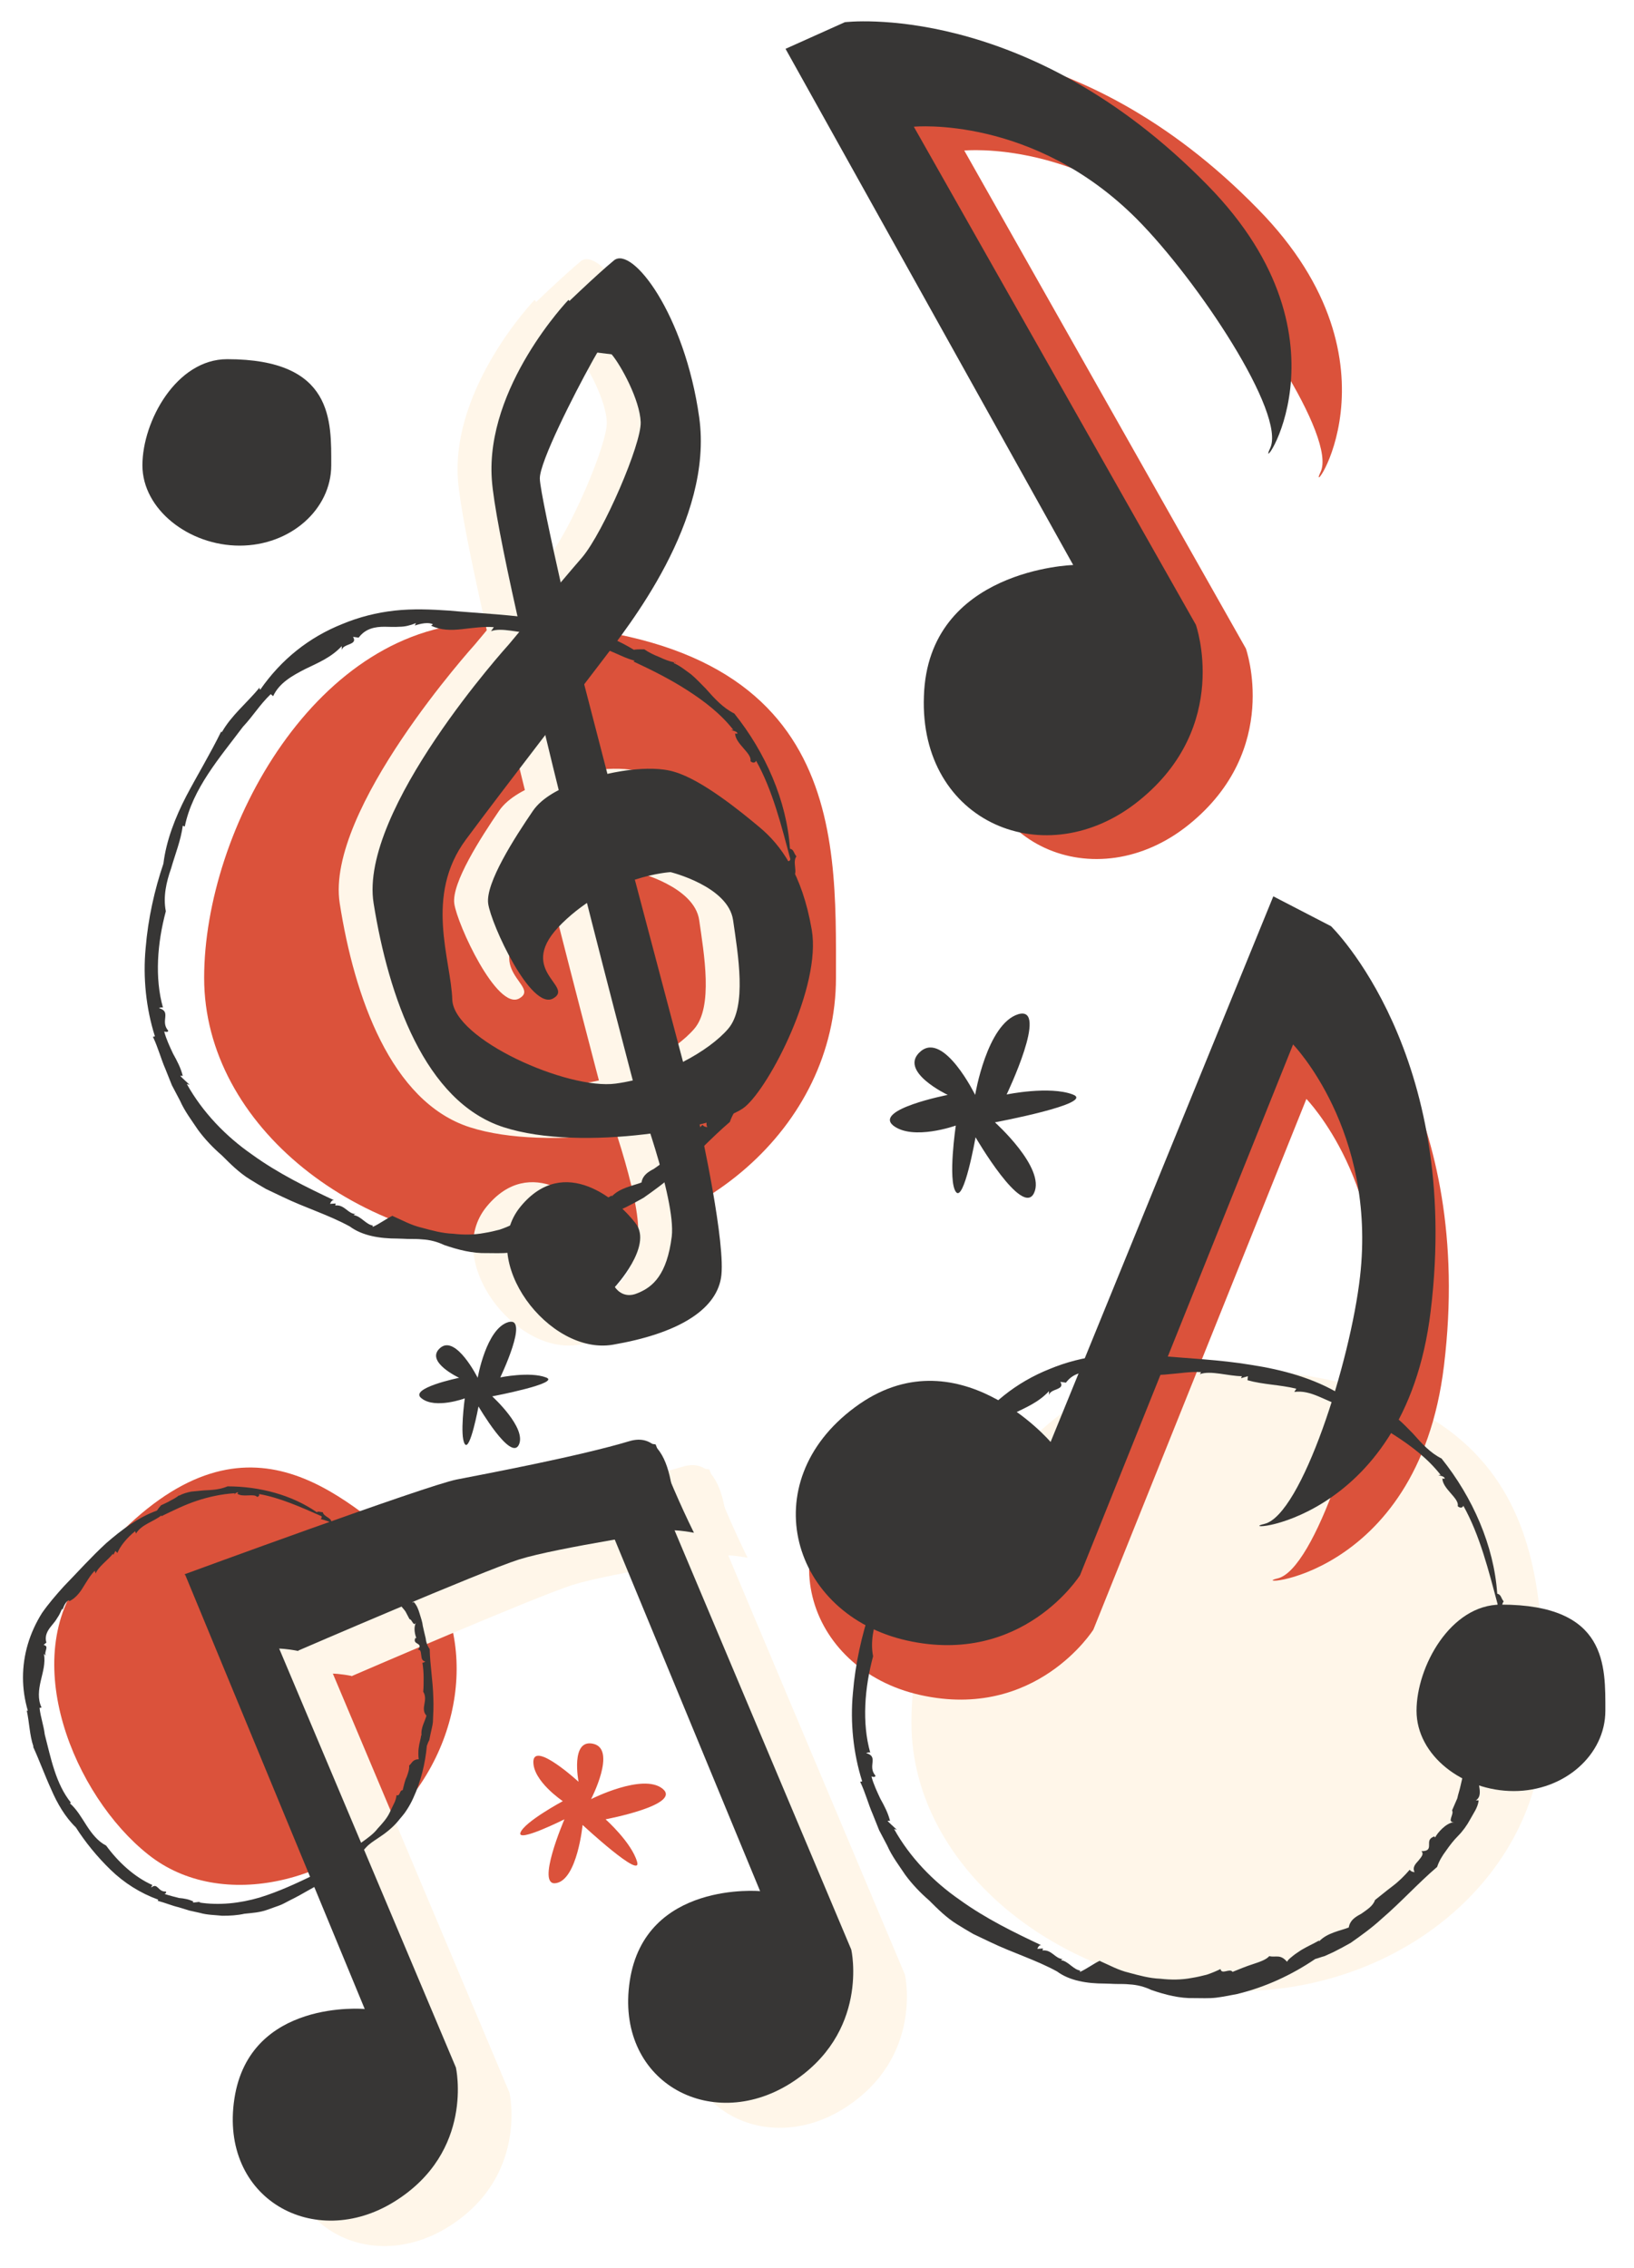
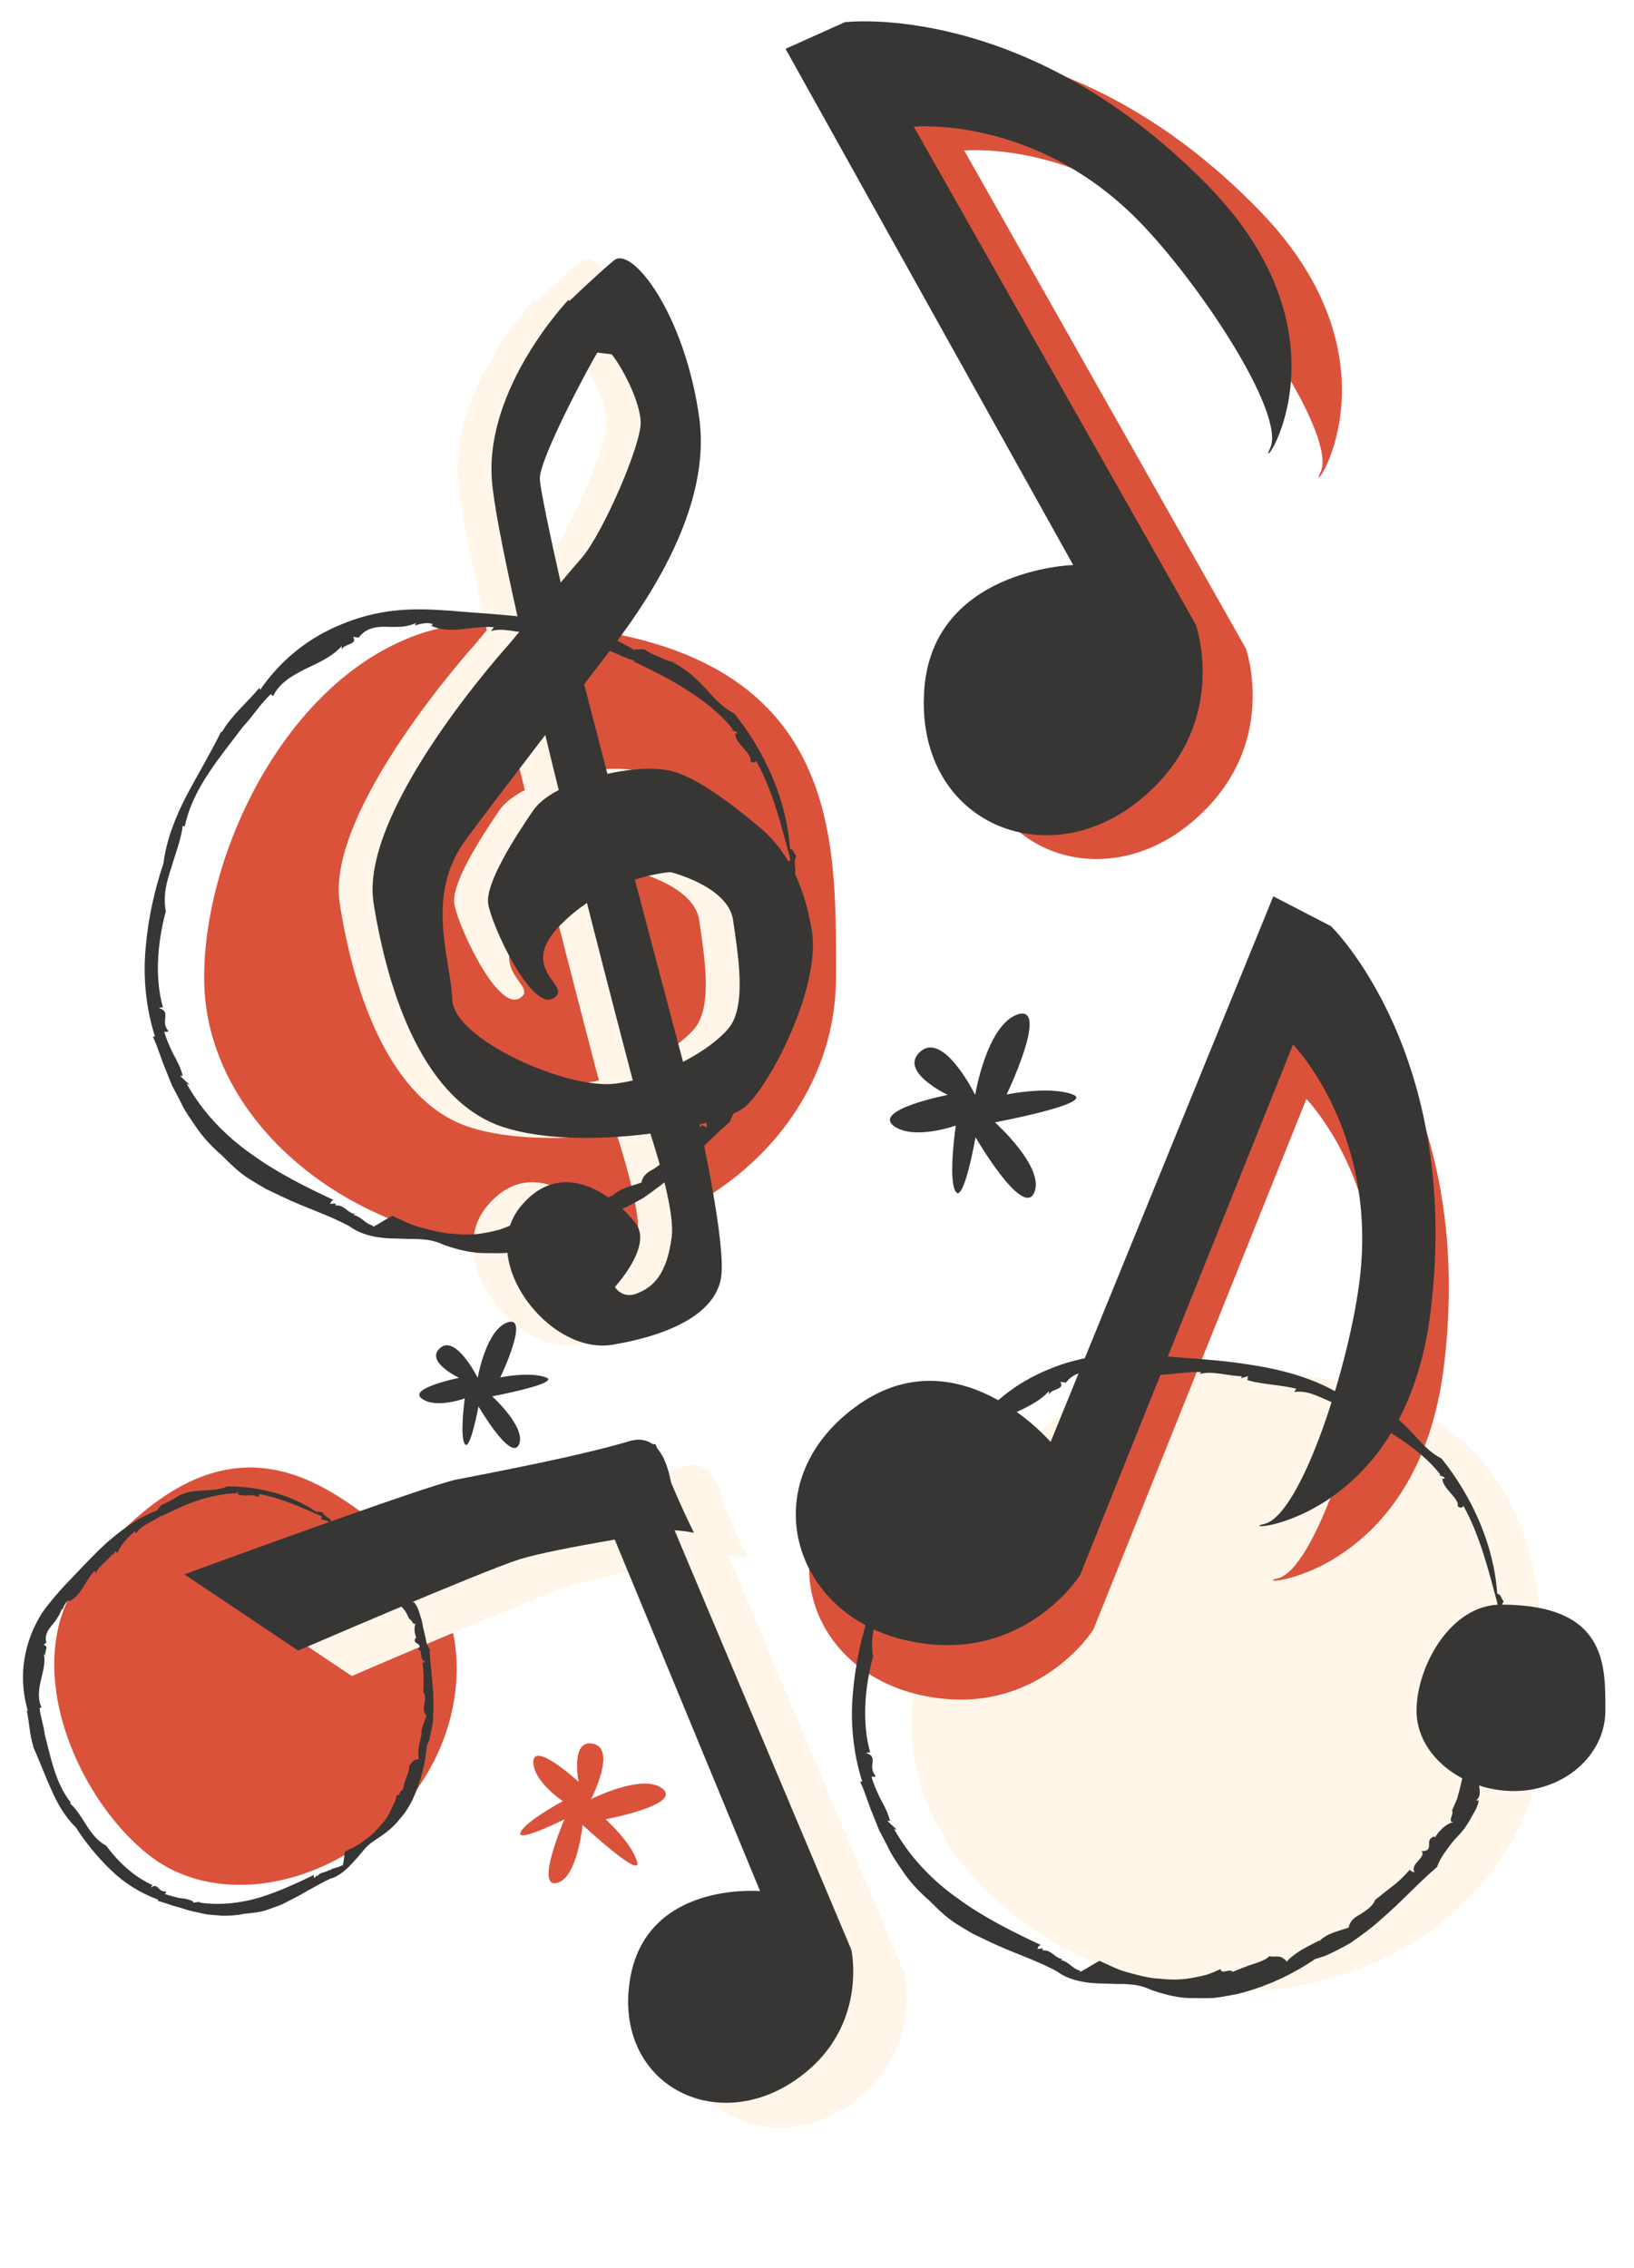
<svg xmlns="http://www.w3.org/2000/svg" enable-background="new 88 7 405 562" fill="#000000" version="1.1" viewBox="88 7 405 562" x="0px" xml:space="preserve" y="0px">
  <g id="Change1">
    <path d="M470.5,433.8c0,36.8-34,66.6-76,66.6s-80.6-29.8-80.6-66.6s28-88,70.1-88   C472.7,345.9,470.5,397.1,470.5,433.8z" fill="#fff6e9" />
  </g>
  <g id="Change2">
    <path d="M186.6,388.8c18.3,14.5,19.5,43.2,2.9,64s-46.7,28.2-64.8,13.7c-18.3-14.5-32.5-48.6-15.9-69.5   C143.9,352.9,168.5,374.2,186.6,388.8z" fill="#db523b" />
    <path d="M366.4,152.9c0,0-36,1-37,32.5c-1.2,31.4,30.3,44.5,53.3,25.9s14.1-43.6,14.1-43.6L327,44.3   c0,0,29.6-2.9,55.3,22.9c15,15.1,37.1,48.3,33,56.8s22.6-26.4-15.5-65.2c-44.9-46-89.8-40.3-89.8-40.3l-14.8,6.5L366.4,152.9z" fill="#db523b" />
  </g>
  <g id="Change3">
    <path d="M351.7,377.8c0,0-23.3-27.3-48.5-8.6c-25.3,18.7-15.8,51.4,12.9,57.8c28.7,6.4,42.9-16.2,42.9-16.2   l52.8-131.5c0,0,20.7,21.3,16.6,57.5c-2.4,21.2-14.5,59.1-23.7,61.3c-9.2,2.1,34.7,1.2,41.2-52.7c7.8-63.9-24.7-95.4-24.7-95.4   l-14.3-7.4L351.7,377.8z" fill="#db523b" />
    <path d="M234.5,452.8c0,0,6.4-12.3,0.6-13.7c-5.8-1.4-3.7,9.4-3.7,9.4s-10.9-10-11.2-5.1c-0.2,4.9,7.3,9.9,7.3,9.9   s-9.5,5.1-10.5,7.8c-0.9,2.6,10.9-3.3,10.9-3.3s-7.3,16.9-2,15.8c5.2-1,6.5-14.4,6.5-14.4s14.9,13.8,13.5,9.1   c-1.4-4.8-7.8-10.5-7.8-10.5s19.1-3.6,14.1-7.6C247.3,446.3,234.5,452.8,234.5,452.8z" fill="#db523b" />
    <path d="M295.2,249.3c0,36.8-34,66.6-76,66.6s-80.6-29.8-80.6-66.6s28-88,70.1-88   C297.4,161.3,295.2,212.5,295.2,249.3z" fill="#db523b" />
  </g>
  <g id="Change1_1_">
-     <path d="M170.5,421.7c0,0,1.7,0,4.8,0.6c-3.5-7.1-6.6-14.4-9.5-21.9c-4-0.6-6.3-0.6-6.3-0.6l-12.3,3.7l44.5,107.6   c0,0-28.5-2.6-32.3,22.2c-3.8,24.8,19.8,37.9,39.7,25.5s15.2-33.2,15.2-33.2L170.5,421.7z" fill="#fff6e9" />
    <path d="M268.5,392.4c0,0,1.7,0,4.8,0.6c-3.5-7.1-6.6-14.4-9.5-21.9c-4-0.6-6.3-0.6-6.3-0.6l-12.3,3.7l44.5,107.6   c0,0-28.5-2.6-32.3,22.2c-3.8,24.8,19.8,37.9,39.7,25.5c19.9-12.5,15.2-33.2,15.2-33.2L268.5,392.4z" fill="#fff6e9" />
    <path d="M175.2,422.3c0,0,45.6-19.7,54.8-22.6c9.2-2.9,38.4-7.3,38.4-7.3s1.3-25.7-11.1-22   c-12.3,3.7-35.1,8-42.8,9.5c-7.6,1.5-67.5,23.5-67.5,23.5L175.2,422.3z" fill="#fff6e9" />
    <g>
      <path d="M232,325.9c0,0,9.4-10.1,5.2-15.7c-4.2-5.6-17.7-17.5-28.6-4.2s7.1,36.9,22.9,34.2s25.4-8.4,26.8-16.5    c1.4-8-5.2-37.7-5.2-37.7l-16.3-61.6l-12.6-48.6c0,0-10.7-45.3-10.8-50.2c-0.1-4.1,8.7-21.3,12.7-28.5c0.8-1.5,1.5-2.6,1.7-3    c1.5-2.2-7.3-12.8-7.3-12.8s-20.6,21.5-19,44.5c1.6,22.9,35.6,151.4,35.6,151.4s10.1,26.8,9,36.2c-1.2,9.5-4.7,12.5-8.4,14    C234,329.1,232,325.9,232,325.9z" fill="#fff6e9" />
      <path d="M231.2,94.8c2.3,2.7,7,11.3,7.2,16.8c0.2,5.4-9.2,27.2-14.5,33.5c-5.4,6.2-18.2,21.6-18.2,21.6    s-37.1,41-33.5,64.1s12.7,49.2,32.2,55.5s53.6,0.1,59.8-5c6.2-5,19-29.9,16.6-43.9c-2.4-14-7.8-21.1-12.8-25.3    s-14.4-11.8-21.1-13.8c-6.6-2.1-16.9,0.5-16.9,0.5s-13.7,2.4-18.3,9.1c-4.5,6.6-11.8,17.9-11.1,23c0.7,5.1,10.6,26.6,16.1,23.5    c5.5-3.1-9.8-7,2.3-18.7c12.1-11.8,26.8-12.6,26.8-12.6s14.3,3.5,15.5,11.9s3.5,21.4-1.2,26.9c-4.7,5.5-16.1,12-27.9,13.6    c-11.9,1.6-40.1-10.9-40.5-20.8s-7-25.7,3.4-39.7c10.4-14,27.5-36,33.7-44.2c6.3-8.3,27.6-34.7,24.1-60.3S236.5,68.1,232,71.7    c-4.4,3.6-13.7,12.6-13.7,12.6v9.1L231.2,94.8z" fill="#fff6e9" />
    </g>
  </g>
  <g id="Change4">
    <g id="Layer_1_1_">
      <path d="M329.7,278.3c0,0-7.7-15.7-13.5-10.8s6.7,10.8,6.7,10.8s-18.4,3.6-13.5,7.6c4.9,3.8,15.5,0,15.5,0    s-2,13.5,0,16.4s4.9-13.5,4.9-13.5s11.6,20,14.5,13.8c2.9-6.2-9.7-17.5-9.7-17.5s25.1-4.7,19.3-6.9s-16.4,0-16.4,0    s10.6-22.1,2.9-19.9C332.6,260.7,329.7,278.3,329.7,278.3z" fill="#373635" />
      <path d="M348.4,364.3c0,0-23.3-27.3-48.5-8.6c-25.3,18.7-15.8,51.4,12.9,57.8c28.7,6.4,42.9-16.2,42.9-16.2    l52.8-131.5c0,0,20.7,21.3,16.6,57.5c-2.4,21.2-14.5,59.1-23.7,61.3c-9.2,2.1,34.7,1.2,41.2-52.7c7.8-63.9-24.7-95.4-24.7-95.4    l-14.3-7.4L348.4,364.3z" fill="#373635" />
      <path d="M354,147c0,0-36,1-37,32.5c-1.2,31.4,30.3,44.5,53.3,25.9c23-18.5,14.1-43.6,14.1-43.6L314.5,38.4    c0,0,29.6-2.9,55.3,22.9c15,15.1,37.1,48.3,33,56.8s22.6-26.4-15.5-65.2c-45-46-89.9-40.4-89.9-40.4l-14.7,6.6L354,147z" fill="#373635" />
      <path d="M206.4,348.4c0,0-5.4-10.8-9.3-7.4s4.7,7.4,4.7,7.4s-12.7,2.6-9.3,5.1c3.4,2.7,10.7,0,10.7,0    s-1.3,9.3,0,11.3s3.4-9.3,3.4-9.3s8,13.7,10,9.5c2-4.2-6.6-12-6.6-12s17.3-3.3,13.3-4.7c-4-1.5-11.3,0-11.3,0s7.3-15.2,2-13.7    C208.5,336.2,206.4,348.4,206.4,348.4z" fill="#373635" />
      <g>
-         <path d="M157.2,415.5c0,0,1.7,0,4.8,0.6c-3.5-7.1-6.6-14.4-9.5-21.9c-4-0.6-6.3-0.6-6.3-0.6l-12.3,3.6l44.5,107.6     c0,0-28.5-2.6-32.3,22.2c-3.8,24.8,19.8,37.9,39.7,25.5s15.2-33.2,15.2-33.2L157.2,415.5z" fill="#373635" />
        <path d="M255.2,386.2c0,0,1.7,0,4.8,0.6c-3.5-7.1-6.6-14.4-9.5-21.9c-4-0.6-6.3-0.6-6.3-0.6l-12.3,3.7l44.5,107.6     c0,0-28.5-2.6-32.3,22.2c-3.8,24.8,19.8,37.9,39.7,25.5c19.9-12.5,15.2-33.2,15.2-33.2L255.2,386.2z" fill="#373635" />
        <path d="M161.9,416c0,0,45.6-19.7,54.8-22.6s38.4-7.3,38.4-7.3s1.3-25.7-11.1-22c-12.3,3.7-35.1,8-42.8,9.5     c-7.6,1.5-67.5,23.5-67.5,23.5L161.9,416z" fill="#373635" />
      </g>
      <g>
        <path d="M240.4,325.9c0,0,9.4-10.1,5.2-15.7c-4.2-5.6-17.7-17.5-28.6-4.2c-10.9,13.3,7.1,36.9,22.9,34.2     s25.4-8.4,26.8-16.5c1.4-8-5.2-37.7-5.2-37.7l-16.3-61.6l-12.6-48.6c0,0-10.7-45.3-10.8-50.2c-0.1-4.1,8.7-21.3,12.7-28.5     c0.8-1.5,1.5-2.6,1.7-3c1.5-2.2-7.3-12.8-7.3-12.8s-20.6,21.5-19,44.5s35.6,151.4,35.6,151.4s10.1,26.8,9,36.2     c-1.2,9.5-4.7,12.5-8.4,14C242.3,329.1,240.4,325.9,240.4,325.9z" fill="#373635" />
        <path d="M239.6,94.8c2.3,2.7,7,11.3,7.2,16.8c0.2,5.4-9.2,27.2-14.5,33.5c-5.4,6.2-18.2,21.6-18.2,21.6     s-37.2,41-33.5,64.1s12.7,49.2,32.2,55.5s53.6,0.1,59.8-5c6.2-5.1,19-29.9,16.6-43.9c-2.4-14-7.8-21.1-12.8-25.3     c-5-4.2-14.4-11.8-21.1-13.8c-6.6-2.1-16.9,0.5-16.9,0.5s-13.7,2.4-18.3,9.1c-4.5,6.6-11.8,17.9-11.1,23s10.6,26.6,16.1,23.5     c5.5-3.1-9.8-7,2.3-18.7c12.1-11.8,26.8-12.6,26.8-12.6s14.3,3.5,15.5,11.9s3.5,21.4-1.2,26.9c-4.7,5.5-16.1,12-27.9,13.6     c-11.9,1.6-40.1-10.9-40.5-20.8c-0.3-9.9-7-25.7,3.4-39.7c10.4-14,27.5-36,33.7-44.2c6.3-8.3,27.7-34.8,24.1-60.4     c-3.6-25.6-16.6-42.5-21.1-38.9c-4.4,3.6-13.7,12.6-13.7,12.6v9.1L239.6,94.8z" fill="#373635" />
      </g>
      <path d="M485.9,430.9c0,10.9-10.1,19.9-22.7,19.9s-24.1-8.8-24.1-19.9c0-10.9,8.4-26.3,20.9-26.3    C486.5,404.6,485.9,419.8,485.9,430.9z" fill="#373635" />
-       <path d="M170.1,122.3c0,10.9-10.1,19.9-22.7,19.9s-24.1-9-24.1-19.9S131.7,96,144.3,96    C170.8,96,170.1,111.4,170.1,122.3z" fill="#373635" />
    </g>
    <g id="lines">
      <g>
        <polygon fill="#373635" points="183.4,392.8 183.4,392.6 182.8,392.8    " />
        <path d="M180.7,392.3c0,0.1-0.1,0.2-0.1,0.3l2.1-0.3C182.7,391.2,180.7,393,180.7,392.3z" fill="#373635" />
        <path d="M180.5,391.8c-0.2-0.7-0.8-0.2-1.2-0.1C179.8,391.4,180,392.5,180.5,391.8z" fill="#373635" />
        <path d="M132.1,377.7l0.1-0.1L132.1,377.7z" fill="#373635" />
        <path d="M121.5,386.4l0.2,0.6c1.4-2.3,4.3-2.9,6.3-4.5v0.2c2.9-1.4,5.7-2.8,8.7-3.8s6.2-1.7,9.5-1.9     c-0.1,0.1-0.1,0.2-0.2,0.3c0.3-0.2,0.7-0.6,1-0.5c0.1,0.1-0.1,0.2-0.2,0.3c1.3,1,4.2-0.1,4.9,0.8c0.3,0,0.7-0.3,0.5-0.7     c5.2,0.9,10.5,3.3,15.5,5.5c0.1,0.2,0,0.5-0.2,0.7c4.8,1.2,8.3,4.5,11.8,7.7c0.3-0.2-0.1-0.6,0.6-0.7c-0.8-1.3-2.8-0.9-3.4-2.3     l0.3-0.2c-0.6-0.8-0.8,0.7-1.3-0.3c-0.1-0.5,0.3-0.3,0.2-0.5c-1.7-1.2-3.4-2.8-5.6-3c0.1-1-1.9-1.3-2.1-2.4c-0.7,0-1-0.3-1.5,0     c-6.2-4.3-14.2-6.4-22.1-6.4c-1.9,0.8-3.7,0.9-5.9,1c-1,0.1-2.1,0.2-3.1,0.3c-1,0.2-2.1,0.5-3,1c0,0-0.1-0.1,0-0.1     c-0.6,0.5-1.3,0.9-2.1,1.3c-0.8,0.5-1.6,0.8-2.4,1.2c0,0-0.2,0.3-0.5,0.6c-0.2,0.3-0.5,0.7-0.5,0.7c-4.7,1.7-8.8,4.8-12.6,8.1     c-3.7,3.4-7,7.1-10.5,10.7c-1.9,2.1-3.8,4.3-5.4,6.6c-1.5,2.4-2.7,5-3.5,7.7c-1.6,5.4-1.6,11.1,0,16.5c-0.1,0-0.2,0.1-0.3-0.2     c0.7,3.1,0.7,6.2,1.7,9.1h-0.1c1.6,3.5,2.9,7.1,4.5,10.6c1.5,3.5,3.5,6.9,6.1,9.4c2.3,3.6,5.2,7.2,8.6,10.5     c3.4,3.3,7.4,5.8,11.8,7.4l-0.1,0.3c1.9,0.5,3.5,1.2,5.2,1.6l2.6,0.8l2.7,0.6c1.7,0.5,3.6,0.5,5.5,0.7c1.9,0,3.7-0.1,5.5-0.5     c1.9-0.2,3.8-0.3,5.7-1c0.9-0.3,1.9-0.7,2.8-1c0.9-0.3,1.7-0.8,2.7-1.3c3.5-1.7,6.6-3.8,10.1-5.4c2.3-0.6,4.4-2.6,6.2-4.7     c0.5-0.5,0.9-1,1.3-1.5c0.5-0.5,0.8-1,1.3-1.5c0.8-0.9,1.9-1.6,2.8-2.2c2-1.3,3.8-2.7,5.2-4.4c0.7-0.9,1.5-1.7,2.1-2.7     c0.6-0.9,1.2-2,1.6-2.9c1.9-4.1,3-8.6,3.4-13c0.2-0.5,0.3-0.9,0.6-1.4l0.3-1.5c0.2-1,0.5-2,0.6-3c0.1-2.1,0.2-4.1,0.1-6.1     c-0.1-4.1-0.8-7.9-0.9-12c-0.6-0.8-0.9-1.7-1-2.7c-0.2-0.9-0.5-2-0.7-3c-0.1-1-0.5-2.1-0.8-3.1c-0.3-1-0.7-2.1-1.5-2.9l-0.2,0.3     c0.1-0.9-0.8-1.4-1.5-1.9s-1.4-0.8-0.9-1.7l0.1,0.1c0.1-1.3-2.9,0-2.4-1l-0.5,0.2c-0.7-0.6,0.3-0.5,0-1.2     c-0.2-0.1-0.7,0.5-0.9-0.1c1.2-1.5-2-1.3-0.7-2.9c0.5,0.3-0.1-1.2,1.2-0.7c-0.1-0.3-1.5-1.5-2-0.7c-0.7,0.7-1.7,0.9-1.4,2.1     l0.6-0.5c-0.2,0.8,0,0.5-0.2,0.9c0.9,0.9,0.3,1.7,0.7,2.7l0,0c1-0.2,1.3,0.7,1.5,1.2l-0.1,0.5c-0.5,0.7,2.1,0,0.8,0.6     c0.5,0.3,0.9,0.8,1.4,1.3c0.5,0.5,0.8,1,1.3,1.6c0.3,0.6,0.8,1,1.2,1.6l1,1.9c0.7,0.1,0.9,1.9,1.6,0.9c-0.7,1.2-0.2,3.1,0.1,3.8     c-0.1,0-0.2,0-0.2-0.1c-0.5,0.9,0,1.2,0.5,1.5c0.5,0.3,0.8,0.6,0.1,1.5c0.7-0.1,0.7,0.6,0.8,1.3c0.1,0.7,0.1,1.4,1,1.6     c-0.2,0.2-0.5,0.3-0.7,0.3c0.2,1.2,0.3,2.6,0.3,3.7c0,1.3,0,2.4-0.1,3.5c0.6,0.9,0.5,2,0.3,3c-0.2,1-0.3,2.1,0.5,2.9     c-0.3,1.3-1.5,3.1-1.2,5l-0.1-0.2c-0.1,1-0.5,2.1-0.6,3.1c-0.1,0.6-0.1,1-0.1,1.5c0,0.5,0,0.9,0.1,1.4c-1.6,0.1-1.6,0.9-2.4,1.6     c0.1,0.8-0.2,1.7-0.6,2.8c-0.5,1-0.7,2.2-1,3.3c-0.8-0.1-0.6,1.6-1.5,1.2c-0.1,0.7-0.3,1.5-0.7,2.2c-0.3,0.7-0.7,1.4-1,2.1     c-0.7,1.5-1.9,2.8-3,4c-1,1.3-2.4,2.3-3.8,3.3c-1.3,1-2.9,1.7-4.3,2.4v-0.1c-0.2,0.9-0.2,2.6-0.6,3.6c-0.1,0-0.2-0.1-0.1-0.2     c-0.8,0.8-2.3,0.6-3.1,1.4c-0.1-0.1-0.1-0.1,0-0.3c-0.7,0.9-2.3,0.5-3,1.7l-0.2-0.2l-0.6,0.7c-0.1-0.3-0.3-0.8,0.1-0.9     c-4.4,2.1-8.8,4.2-13.7,5.7c-4.8,1.4-10,2-15,1.2l0.5-0.2c0,0-2,0.3-2,0.2s0.1-0.2,0.2-0.2c-1.2-0.6-2.4-0.8-3.6-0.9     c-1.2-0.3-2.4-0.6-3.6-1c0.1-0.1,0.6-0.3,0.3-0.6c-2,0.1-2-2.3-3.6-1c0-0.1,0.1-0.5,0.3-0.6c-4.5-2-8.5-5.7-11.5-9.8     c-2-1-3.5-2.9-4.8-4.9c-1.3-2-2.4-4-4.2-5.6l0.3-0.1c-3.8-4.7-5-11.1-6.5-16.9c-0.3-2.4-1-4.1-1.3-6.6l0.5-0.1     c-1-2.1-0.7-4.4-0.2-6.6c0.5-2.2,1.2-4.3,0.8-6.7l0.5,0.5c-0.7-0.9,1-2.4-0.6-2.7l0.7-0.6c-0.5-1.7,0.3-3,1.3-4.2     c0.5-0.6,1-1.2,1.4-1.9c0.5-0.7,0.8-1.4,1.2-2.3l0.1,0.3c0.3-0.9,0.8-2.1,1.6-2.4c0,0.1,0.1,0.1,0,0.3c1.5-0.7,2.6-2,3.5-3.5     c0.9-1.4,1.7-2.9,2.9-4.1l0.2,0.7c0.6-1.6,3-3.3,4.3-4.9l0.1,0.3l0.5-1l0.5,0.5C117.8,390.1,119.4,388.1,121.5,386.4z" fill="#373635" />
-         <path d="M146.9,377.3C146.7,377.3,146.7,377.3,146.9,377.3C146.7,377.3,146.7,377.3,146.9,377.3z" fill="#373635" />
        <path d="M181.8,400.2c-0.1-0.1-0.1-0.2-0.1-0.3C181.6,399.9,181.8,400.1,181.8,400.2z" fill="#373635" />
      </g>
      <g>
        <polygon fill="#373635" points="287,249.3 287.3,249 286.5,248.4    " />
        <path d="M285.1,245.3c-0.1,0.1-0.5,0.1-0.6,0.2l2.4,2.3C288.3,246.7,284.2,246,285.1,245.3z" fill="#373635" />
        <path d="M285.3,244.6c0.6-0.9-0.6-1.3-0.9-1.5C285.2,243.4,284,244.7,285.3,244.6z" fill="#373635" />
        <path d="M255.2,171.1c0.1,0,0.2,0.1,0.3,0.1C255.4,171.1,255.3,170.9,255.2,171.1z" fill="#373635" />
        <path d="M234,166.5l-0.5,0.8c4.2-0.6,7.8,2.4,11.8,3.4l-0.3,0.2c4.7,2.2,9.1,4.4,13.3,7.1     c4.2,2.7,8.3,5.8,11.5,9.9c-0.2-0.1-0.5,0-0.6,0c0.6,0.2,1.4,0.3,1.6,0.8c-0.1,0.2-0.5,0.1-0.6,0c0,2.6,4.3,5,3.8,6.9     c0.5,0.5,1.2,0.5,1.4-0.1c4.1,7.3,6.3,16.2,8.5,24.4c-0.1,0.5-0.6,0.6-1.2,0.5c3.3,7,2.4,14.8,2.1,22c0.7,0.2,0.7-0.7,1.4,0     c0.8-2.3-1.6-4.3-0.5-6.4l0.6,0.2c0.3-1.6-1.6-0.2-0.8-2c0.5-0.7,0.8,0.1,0.8-0.1c-0.3-3.3,0-6.9-1.7-9.9c1.3-0.9-0.3-3.6,0.8-5     c-0.7-0.8-0.6-1.7-1.6-1.9c-0.8-11.9-6.1-23.9-13.8-33.5c-2.8-1.4-4.9-3.7-7.1-6.2c-1.2-1.2-2.3-2.4-3.6-3.5     c-1.4-1-2.7-2.1-4.3-2.8c0-0.1,0.1-0.2,0.1-0.2c-1.2-0.2-2.4-0.7-3.7-1.3c-1.3-0.5-2.7-1.2-3.7-1.9c0,0-0.6,0-1.3,0     c-0.6,0-1.3,0.1-1.3,0.1c-6.7-4.1-14.5-6.2-22.3-7.4c-7.8-1.3-15.7-1.6-23.5-2.3c-4.3-0.3-9-0.5-13.5,0     c-4.5,0.5-8.8,1.6-12.9,3.3c-8.3,3.3-15.2,8.8-20.4,16.3c-0.1-0.2-0.3-0.2-0.1-0.6c-3.3,4-7,6.9-9.4,11.1l-0.2-0.1     c-2.7,5.5-5.8,10.6-8.6,15.9c-2.8,5.4-5,11.1-5.7,16.8c-2.2,6.5-3.8,13.6-4.4,20.9c-0.7,7.3,0.1,15,2.3,21.9l-0.5,0.1     c1.3,2.7,2,5.5,3.1,8l1.6,4l2,3.8c1.2,2.7,2.9,4.9,4.5,7.3c1.7,2.3,3.7,4.4,5.9,6.3c2.1,2.1,4.3,4.3,6.9,5.9     c1.3,0.8,2.6,1.6,4,2.4c1.4,0.7,2.8,1.3,4.2,2c5.6,2.7,11.3,4.4,16.6,7.3c3.1,2.3,7.4,3,11.8,3c1,0,2.1,0.1,3.1,0.1     c1,0,2.1,0,3,0.1c2,0.1,3.8,0.6,5.5,1.4c3.5,1.2,7,2.1,10.6,2c1.7,0,3.6,0.1,5.4-0.1c1.7-0.2,3.5-0.6,5.2-0.9     c7-1.7,13.5-4.7,19.4-8.7c0.8-0.2,1.5-0.5,2.3-0.7l2.2-1c1.4-0.7,2.9-1.5,4.3-2.3c2.7-1.9,5.2-3.7,7.6-5.9     c4.9-4.2,9-8.8,13.8-12.9c0.5-1.5,1.3-2.8,2.2-4c0.9-1.3,1.9-2.6,3-3.7c1.2-1.2,2.2-2.6,3-4.1c0.8-1.5,1.9-2.9,2.1-4.7h-0.7     c1.3-0.8,1-2.4,0.8-3.7s-0.3-2.4,1.2-2.9l0.1,0.2c1.7-1-2.9-3.6-1-4l-0.7-0.3c0-1.5,0.8,0,1.4-1.2c0-0.5-1.3-0.3-0.8-1.2     c3,0.1-0.5-3.7,2.9-3.7c0,0.9,1.4-1.3,2,0.7c0.3-0.6,0.3-3.3-1-3c-1.5-0.2-2.8-1.2-4.1,0.3l1,0.3c-1.2,0.5-0.6,0.3-1.4,0.6     c-0.2,2-1.9,2.1-2.7,3.5h0.1c1.3,1,0.3,2.3,0,3l-0.7,0.2c-1.4,0.2,2.1,2.6,0,1.6c0,0.9-0.1,2-0.2,3c-0.2,1-0.5,2-0.7,3     s-0.6,2.1-0.8,3.1l-1.3,3c0.6,0.9-1.4,3,0.5,2.9c-2.1,0.2-4.2,2.8-4.7,3.8c-0.1-0.1-0.2-0.2-0.1-0.3c-1.5,0.5-1.4,1.3-1.4,2.1     s0,1.6-1.9,1.6c0.7,0.7,0,1.4-0.7,2.3c-0.7,0.8-1.6,1.6-1,2.9c-0.6-0.1-0.9-0.2-1.2-0.6c-1.3,1.5-2.7,2.9-4.3,4.1s-3,2.4-4.3,3.4     c-0.5,1.5-2,2.4-3.4,3.4c-1.5,0.8-2.8,1.6-3.1,3.4c-2,0.8-5.4,1.3-7.4,3.5l0.1-0.3c-1.4,0.8-3,1.5-4.5,2.4     c-0.7,0.5-1.4,0.9-2,1.4c-0.6,0.5-1.2,0.9-1.5,1.5c-1.7-2-2.8-1-4.4-1.4c-0.8,0.9-2.3,1.4-4.1,2c-1.6,0.5-3.5,1.3-5,1.9     c-0.7-1-2.7,0.8-3-0.7c-1,0.5-2.2,1-3.4,1.4c-1.2,0.3-2.4,0.6-3.7,0.8c-2.6,0.5-5.2,0.5-7.8,0.2c-2.7-0.1-5.2-0.8-7.8-1.5     c-2.6-0.6-4.9-1.9-7.2-2.9l0.1-0.1c-1.4,0.6-3.4,2.1-5,2.8c-0.1-0.1,0-0.5,0.2-0.3c-1.9-0.2-3-2.3-4.9-2.6     c0.1-0.2,0.1-0.2,0.5-0.3c-1.9,0.1-2.8-2.4-5.1-2.1l0.1-0.5l-1.4,0.1c0.2-0.5,0.6-1.2,1.2-0.8c-7-3.3-14-6.7-20.5-11.4     c-6.5-4.5-12.3-10.5-16.2-17.5l0.7,0.2c0,0-2.4-2.2-2.3-2.2c0.2-0.1,0.5,0,0.6,0c-0.5-2-1.4-3.7-2.4-5.5     c-0.8-1.7-1.7-3.6-2.2-5.5c0.2,0,0.9,0.3,1-0.2c-2.1-2.4,0.9-4.7-2.3-5.6c0.1-0.1,0.8-0.3,1-0.1c-2.1-7.4-1.4-16.1,0.7-23.9     c-0.7-3.6,0.1-7.2,1.3-10.6c1-3.5,2.4-6.9,2.9-10.6l0.5,0.2c1.9-9.4,8.7-17.1,14.4-24.7c2.7-2.9,4.1-5.4,6.9-8.1l0.6,0.5     c1.5-3.3,4.8-5.1,7.9-6.7c3.3-1.6,6.5-2.9,9.1-5.7v1c0.3-1.7,4.1-1.2,2.8-3.3l1.4,0.2c1.7-2.3,4.1-2.7,6.4-2.7     c1.2,0,2.4,0.1,3.7,0c1.3,0,2.6-0.3,4.1-0.9l-0.3,0.6c1.5-0.5,3.4-0.9,4.5-0.3c-0.2,0.1-0.1,0.2-0.5,0.3c2.4,1.2,5,1.2,7.7,0.9     s5.4-0.7,7.9-0.5l-0.7,1c2.6-1,7.1,0.5,10.4,0.5l-0.2,0.5l1.7-0.5l-0.1,1C225.9,165.6,230.1,165.5,234,166.5z" fill="#373635" />
        <path d="M270.2,188.7C270.2,188.6,270.2,188.6,270.2,188.7C270.1,188.6,270.1,188.6,270.2,188.7z" fill="#373635" />
        <path d="M276.5,254.4c0.1-0.2,0.1-0.3,0.2-0.5C276.5,253.9,276.5,254.3,276.5,254.4z" fill="#373635" />
      </g>
      <g>
        <polygon fill="#373635" points="462.2,433.8 462.4,433.6 461.6,433    " />
        <path d="M460.2,429.8c-0.1,0.1-0.5,0.1-0.6,0.2l2.4,2.3C463.6,431.4,459.3,430.5,460.2,429.8z" fill="#373635" />
        <path d="M460.5,429.1c0.6-0.9-0.6-1.3-0.9-1.5C460.5,428,459.3,429.4,460.5,429.1z" fill="#373635" />
        <path d="M430.3,355.6c0.1,0,0.2,0.1,0.3,0.1C430.5,355.6,430.4,355.6,430.3,355.6z" fill="#373635" />
        <path d="M409.3,351.1l-0.5,0.8c4.2-0.6,7.8,2.4,11.8,3.4l-0.3,0.2c4.7,2.2,9.1,4.4,13.3,7.1     c4.2,2.7,8.3,5.8,11.5,9.9c-0.2-0.1-0.5,0-0.6,0c0.6,0.2,1.4,0.3,1.6,0.8c-0.1,0.2-0.5,0.1-0.6,0c0,2.6,4.3,5,3.8,6.9     c0.5,0.5,1.2,0.5,1.4-0.1c4.1,7.3,6.3,16.2,8.5,24.4c-0.1,0.5-0.6,0.6-1.2,0.5c3.3,7,2.4,14.8,2.1,22c0.7,0.2,0.7-0.7,1.4,0     c0.8-2.3-1.6-4.3-0.5-6.4l0.6,0.2c0.3-1.6-1.6-0.2-0.8-2c0.5-0.7,0.8,0.1,0.8-0.1c-0.3-3.3,0-6.9-1.7-9.9c1.3-0.9-0.3-3.6,0.8-5     c-0.7-0.8-0.6-1.7-1.6-1.9c-0.8-11.9-6.1-23.9-13.8-33.5c-2.8-1.4-4.9-3.7-7.1-6.2c-1.2-1.2-2.3-2.4-3.6-3.5     c-1.4-1-2.7-2.1-4.3-2.8c0-0.1,0.1-0.2,0.1-0.2c-1.2-0.2-2.4-0.7-3.7-1.3c-1.3-0.5-2.7-1.2-3.7-1.9c0,0-0.6,0-1.3,0     c-0.6,0-1.3,0.1-1.3,0.1c-6.7-4.1-14.5-6.2-22.3-7.4c-7.8-1.3-15.7-1.6-23.5-2.3c-4.3-0.3-9-0.5-13.5,0     c-4.5,0.5-8.8,1.6-12.9,3.3c-8.3,3.3-15.2,8.8-20.4,16.3c-0.1-0.2-0.3-0.2-0.1-0.6c-3.3,4-7,6.9-9.4,11.1l-0.2-0.1     c-2.7,5.5-5.8,10.6-8.6,15.9c-2.8,5.4-5,11.1-5.7,16.8c-2.2,6.5-3.8,13.6-4.4,20.9c-0.7,7.3,0.1,15,2.3,21.9l-0.5,0.1     c1.3,2.7,2,5.5,3.1,8l1.6,4l2,3.8c1.2,2.7,2.9,4.9,4.5,7.3c1.7,2.3,3.7,4.4,5.9,6.3c2.1,2.1,4.3,4.3,6.9,5.9     c1.3,0.8,2.6,1.6,4,2.4c1.4,0.7,2.8,1.3,4.2,2c5.6,2.7,11.3,4.4,16.6,7.3c3.1,2.3,7.4,3,11.8,3c1,0,2.1,0.1,3.1,0.1s2.1,0,3,0.1     c2,0.1,3.8,0.6,5.5,1.4c3.5,1.2,7,2.1,10.6,2c1.7,0,3.6,0.1,5.4-0.1c1.7-0.2,3.5-0.6,5.2-0.9c7-1.7,13.5-4.7,19.4-8.7     c0.8-0.2,1.5-0.5,2.3-0.7l2.2-1c1.4-0.7,2.9-1.5,4.3-2.3c2.7-1.9,5.2-3.7,7.6-5.9c4.9-4.2,9-8.8,13.8-12.9c0.5-1.5,1.3-2.8,2.2-4     c0.9-1.3,1.9-2.6,3-3.7s2.2-2.6,3-4.1c0.8-1.5,1.9-2.9,2.1-4.7h-0.7c1.3-0.8,1-2.4,0.8-3.7s-0.3-2.4,1.2-2.9l0.1,0.2     c1.7-1-2.9-3.6-1-4l-0.7-0.3c0-1.5,0.8,0,1.4-1.2c0-0.5-1.3-0.3-0.8-1.2c3,0.1-0.5-3.7,2.9-3.7c0,0.9,1.4-1.3,2,0.7     c0.3-0.6,0.3-3.3-1-3c-1.5-0.2-2.8-1.2-4.1,0.3l1,0.3c-1.2,0.5-0.6,0.3-1.4,0.6c-0.2,2-1.9,2.1-2.7,3.5h0.1c1.3,1,0.3,2.3,0,3     l-0.7,0.2c-1.4,0.2,2.1,2.6,0,1.6c0,0.9-0.1,2-0.2,3c-0.2,1-0.5,2-0.7,3c-0.2,1-0.6,2.1-0.8,3.1l-1.3,3c0.6,0.9-1.4,3,0.5,2.9     c-2.1,0.2-4.2,2.8-4.7,3.8c-0.1-0.1-0.2-0.2-0.1-0.3c-1.5,0.5-1.4,1.3-1.4,2.1c0,0.8,0,1.6-1.9,1.6c0.7,0.7,0,1.4-0.7,2.3     c-0.7,0.8-1.6,1.6-1,2.9c-0.6-0.1-0.9-0.2-1.2-0.6c-1.3,1.5-2.7,2.9-4.3,4.1c-1.6,1.2-3,2.4-4.3,3.4c-0.5,1.5-2,2.4-3.4,3.4     c-1.5,0.8-2.8,1.6-3.1,3.4c-2,0.8-5.4,1.3-7.4,3.5l0.1-0.3c-1.4,0.8-3,1.5-4.5,2.4c-0.7,0.5-1.4,0.9-2,1.4s-1.2,0.9-1.5,1.5     c-1.7-2-2.8-1-4.4-1.4c-0.8,0.9-2.3,1.4-4.1,2c-1.6,0.5-3.5,1.3-5,1.9c-0.7-1-2.7,0.8-3-0.7c-1,0.5-2.2,1-3.4,1.4     c-1.2,0.3-2.4,0.6-3.7,0.8c-2.6,0.5-5.2,0.5-7.8,0.2c-2.7-0.1-5.2-0.8-7.8-1.5c-2.6-0.6-4.9-1.9-7.2-2.9l0.1-0.1     c-1.4,0.6-3.4,2.1-5,2.8c-0.1-0.1,0-0.5,0.2-0.3c-1.9-0.2-3-2.3-4.9-2.6c0.1-0.2,0.1-0.2,0.5-0.3c-1.9,0.1-2.8-2.4-5.1-2.1     l0.1-0.5l-1.4,0.1c0.2-0.5,0.6-1.2,1.2-0.8c-7-3.3-14-6.7-20.5-11.4c-6.5-4.5-12.3-10.5-16.2-17.5l0.7,0.2c0,0-2.4-2.2-2.3-2.2     c0.2-0.1,0.5,0,0.6,0c-0.5-2-1.4-3.7-2.4-5.5c-0.8-1.7-1.7-3.6-2.2-5.5c0.2,0,0.9,0.3,1-0.2c-2.1-2.4,0.9-4.7-2.3-5.6     c0.1-0.1,0.8-0.3,1-0.1c-2.1-7.4-1.4-16.1,0.7-23.9c-0.7-3.6,0.1-7.2,1.3-10.6c1-3.5,2.4-6.9,2.9-10.6l0.5,0.2     c1.9-9.4,8.7-17.1,14.4-24.7c2.7-2.9,4.1-5.4,6.9-8.1l0.6,0.5c1.5-3.3,4.8-5.1,7.9-6.7c3.3-1.6,6.5-2.9,9.1-5.7v1     c0.3-1.7,4.1-1.2,2.8-3.3l1.4,0.2c1.7-2.3,4.1-2.7,6.4-2.7c1.2,0,2.4,0.1,3.7,0c1.3,0,2.6-0.3,4.1-0.9l-0.3,0.6     c1.5-0.5,3.4-0.9,4.5-0.3c-0.2,0.1-0.1,0.2-0.5,0.3c2.4,1.2,5,1.2,7.7,0.9c2.7-0.2,5.4-0.7,7.9-0.5l-0.3,0.5     c2.6-1,7.1,0.5,10.4,0.5l-0.2,0.5l1.7-0.5l-0.1,1C401.1,350.1,405.2,350.1,409.3,351.1z" fill="#373635" />
        <path d="M445.4,373.3L445.4,373.3C445.2,373.2,445.3,373.2,445.4,373.3z" fill="#373635" />
        <path d="M451.6,438.9c0.1-0.2,0.1-0.3,0.2-0.5C451.6,438.5,451.7,438.8,451.6,438.9z" fill="#373635" />
      </g>
    </g>
  </g>
</svg>